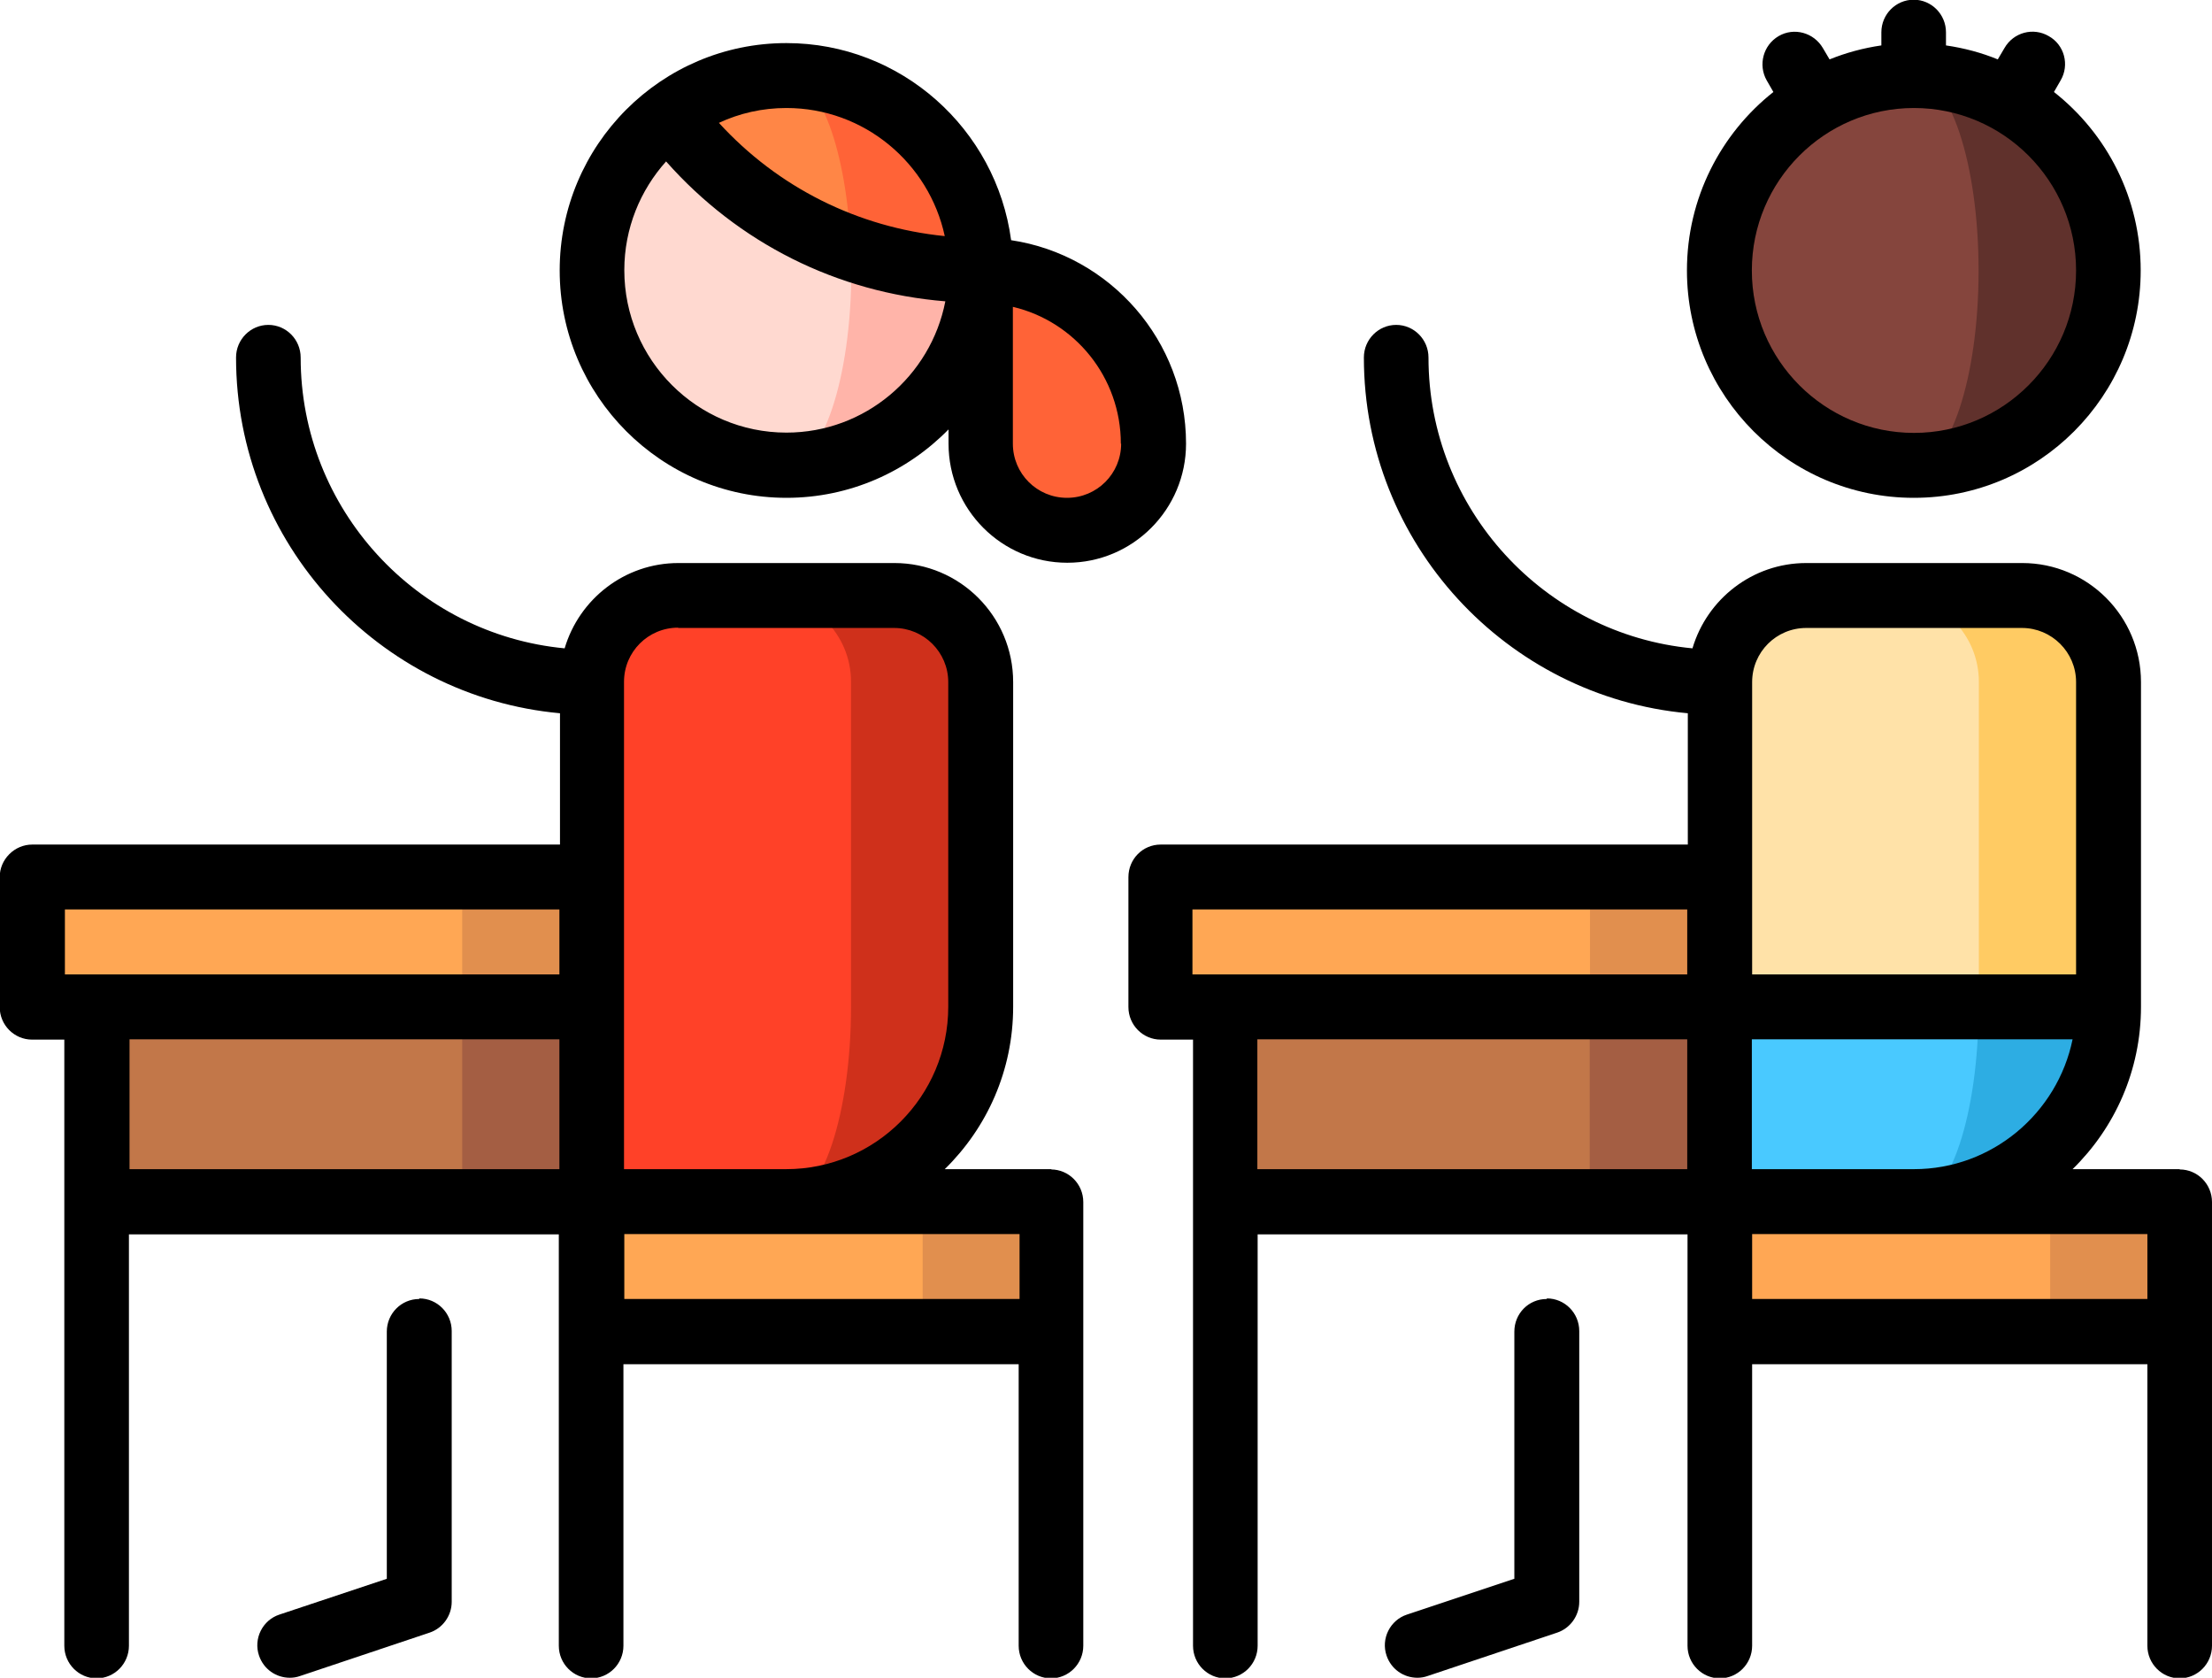
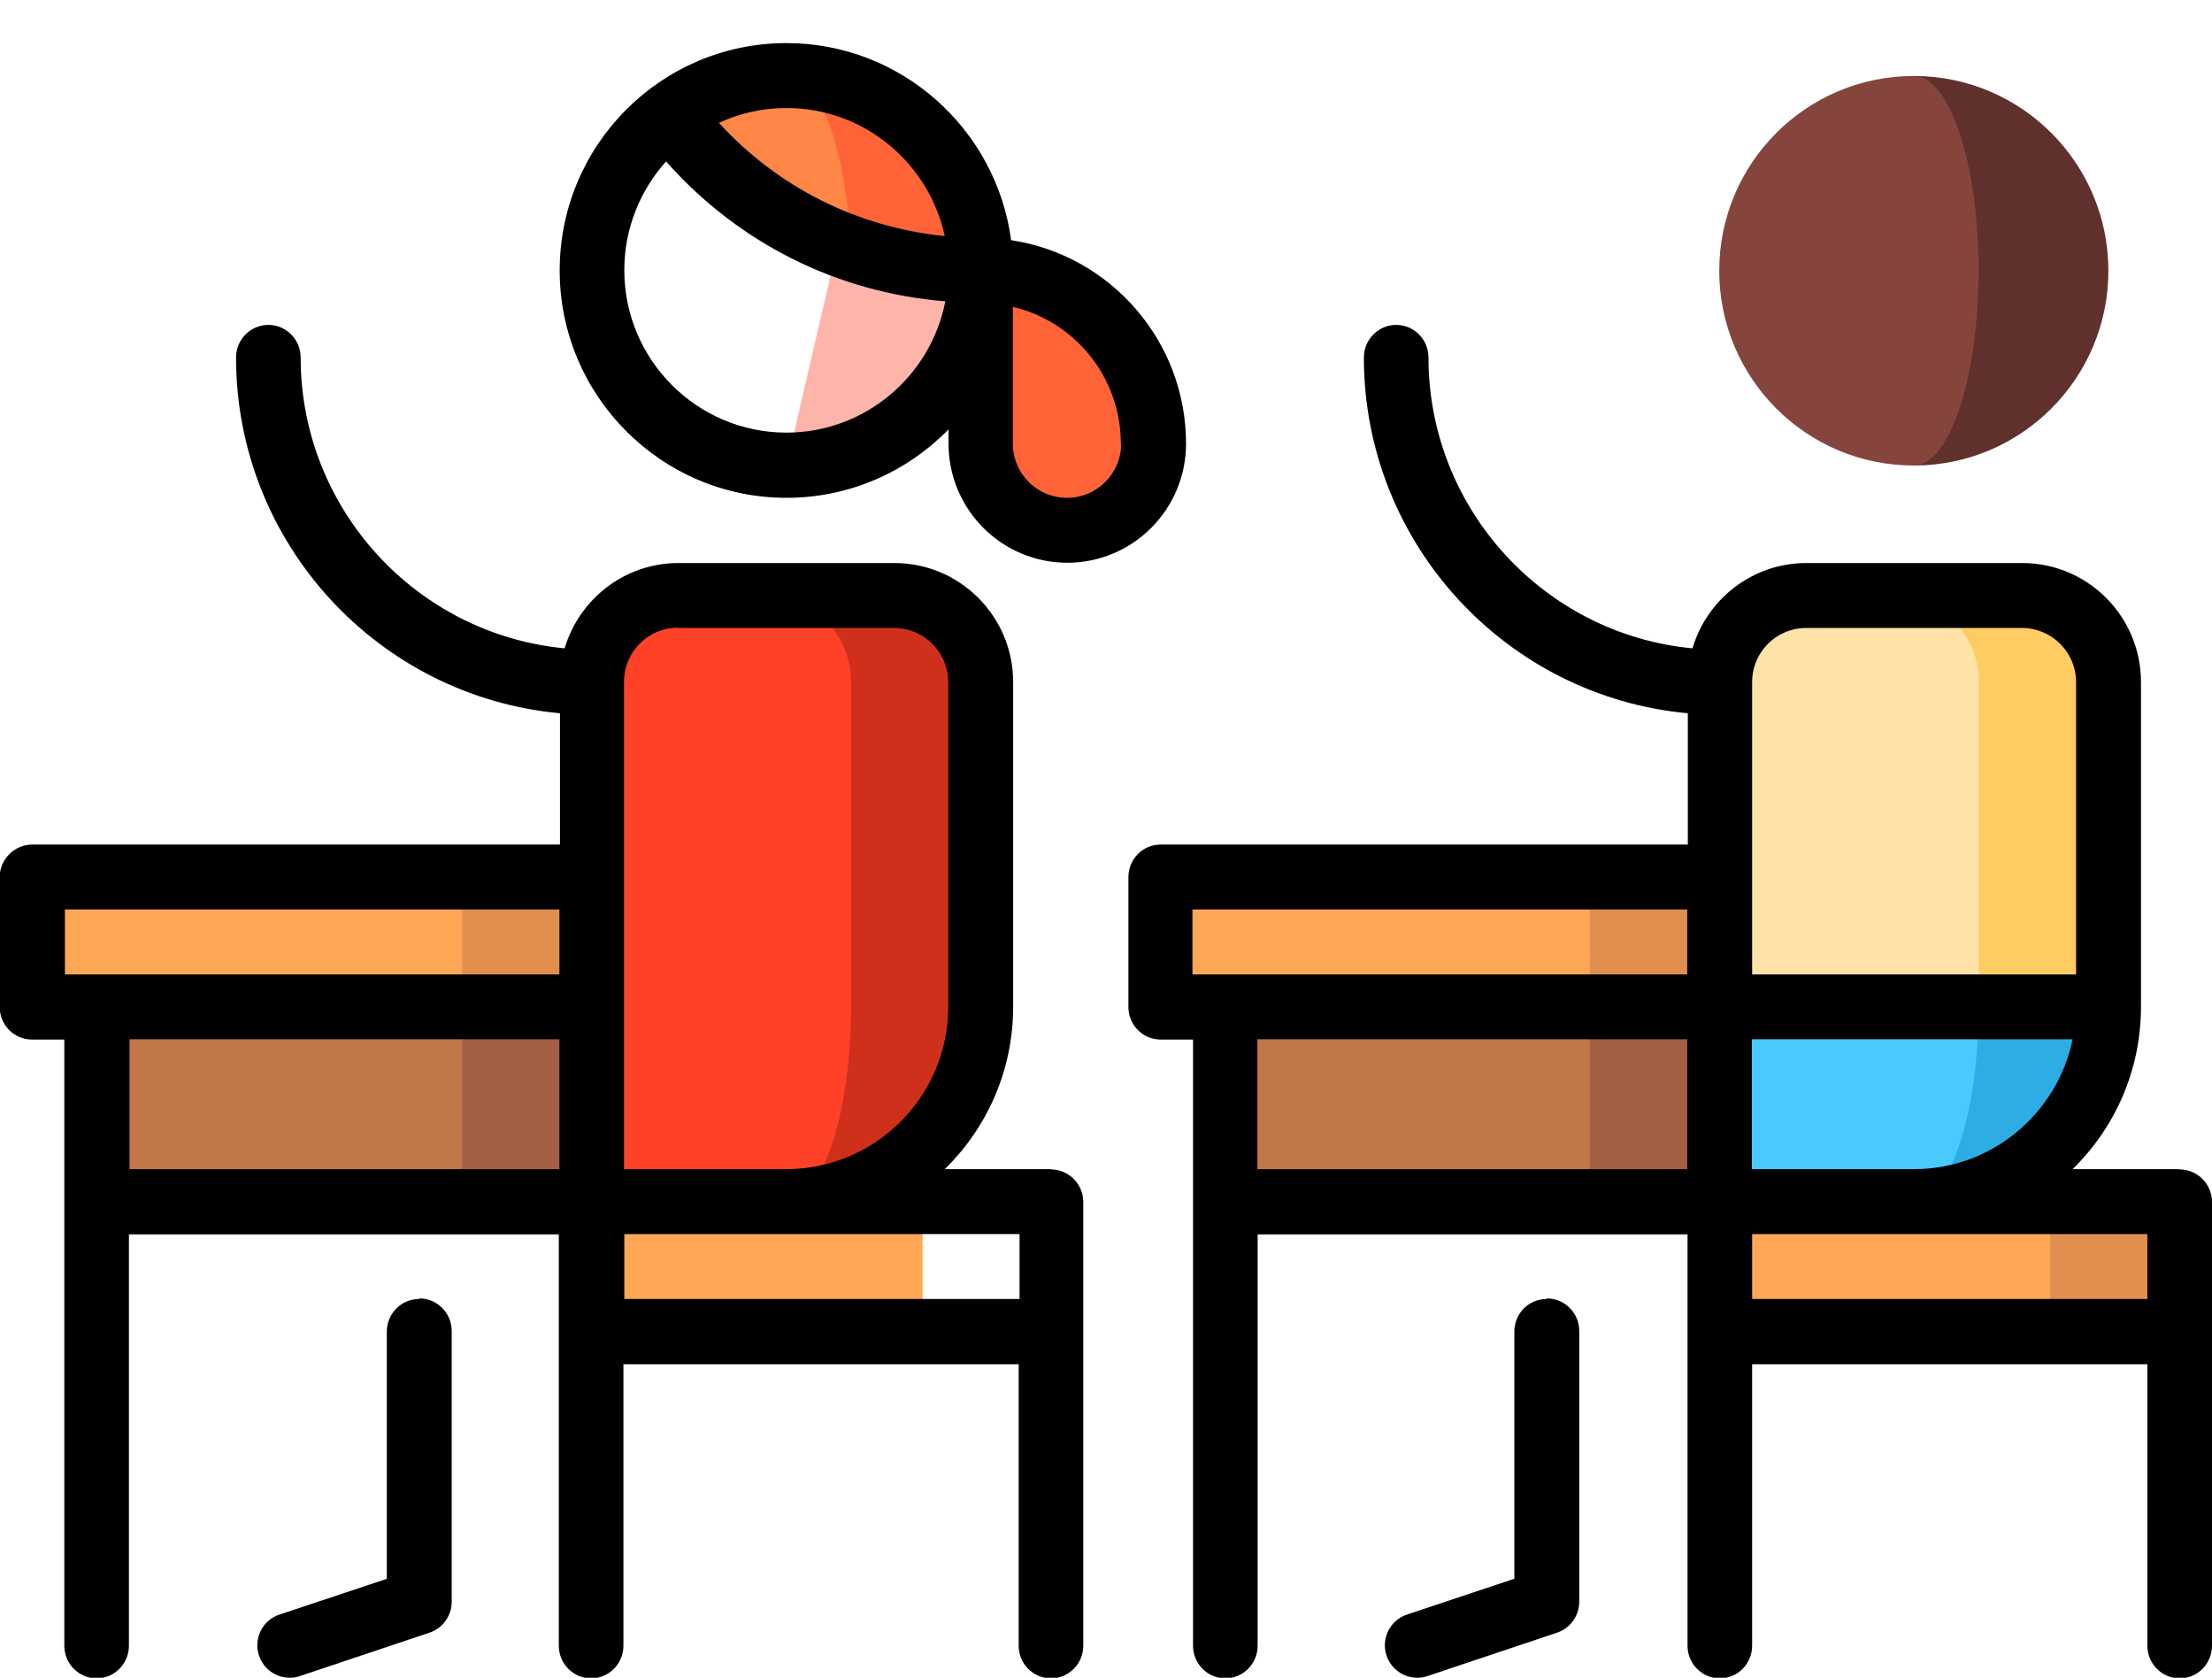
<svg xmlns="http://www.w3.org/2000/svg" id="Layer_2" viewBox="0 0 76 57.63">
  <defs>
    <style>.cls-1{fill:#ffe2a8;}.cls-2{fill:#ffd9d0;}.cls-3{fill:#ffcb63;}.cls-4{fill:#ffb4a9;}.cls-5{fill:#ffa754;}.cls-6{fill:#ff4128;}.cls-7{fill:#ff6337;}.cls-8{fill:#ff8646;}.cls-9{fill:#85453d;}.cls-10{fill:#c27749;}.cls-11{fill:#cf301b;}.cls-12{fill:#e18f4e;}.cls-13{fill:#a45e43;}.cls-14{fill:#2dade3;}.cls-15{fill:#60312c;}.cls-16{fill:#49c9ff;}</style>
  </defs>
  <g id="Layer_1-2">
    <path class="cls-11" d="M30.73,20.45h-4.45l.74,9.67v11.15c3.69,0,6.68-3,6.68-6.69v-11.15c0-1.64-1.33-2.97-2.97-2.97Z" />
    <path class="cls-6" d="M26.27,20.45h-2.97c-1.64,0-2.97,1.33-2.97,2.97v6.69l-4.45,4.46,4.45,6.69,3.34,2.23,3.34-2.23c1.23,0,2.23-3,2.23-6.69v-11.15c0-1.64-1.33-2.97-2.97-2.97Z" />
    <path class="cls-13" d="M20.34,41.27h-4.45l-9.43-8.92,13.88,2.23v6.69Z" />
    <path class="cls-10" d="M3.34,32.35H15.88v8.92H3.34v-8.92Z" />
    <path class="cls-12" d="M15.88,30.12l-4.45,2.23,4.45,2.23h4.45v-4.46h-4.45Z" />
    <path class="cls-5" d="M1.11,30.12H15.88v4.46H1.11v-4.46Z" />
-     <path class="cls-12" d="M31.69,41.27l-2.97,2.23,2.97,2.23h4.45v-4.46h-4.45Z" />
    <path class="cls-5" d="M20.34,41.27h11.36v4.46h-11.36v-4.46Z" />
    <path class="cls-7" d="M36.66,18.22c-1.64,0-2.97-1.33-2.97-2.97v-5.95c3.28,0,5.94,2.66,5.94,5.95,0,1.64-1.33,2.97-2.97,2.97Z" />
    <path class="cls-4" d="M29.11,7l-2.09,8.99c3.69,0,6.68-3,6.68-6.69l-4.59-2.3Z" />
-     <path class="cls-2" d="M29.24,9.3c0-.81-.05-1.58-.13-2.3l-6.1-3.06c-1.62,1.22-2.67,3.16-2.67,5.35,0,3.7,2.99,6.69,6.68,6.69,1.23,0,2.23-3,2.23-6.69Z" />
    <path class="cls-7" d="M27.02,2.6l2.21,5.92c1.4,.5,2.9,.77,4.47,.77,0-3.7-2.99-6.69-6.68-6.69Z" />
    <path class="cls-8" d="M27.02,2.6c-1.5,0-2.89,.5-4.01,1.34,1.56,2.09,3.72,3.7,6.22,4.59-.13-3.33-1.07-5.92-2.21-5.92Z" />
    <path class="cls-14" d="M65.76,30.12v11.15c3.69,0,6.68-3,6.68-6.69l-6.68-4.46Z" />
    <path class="cls-16" d="M67.98,34.58v-2.23h-13.36l4.45,8.92,3.34,2.23,3.34-2.23c1.23,0,2.23-3,2.23-6.69Z" />
    <path class="cls-3" d="M69.47,20.45h-4.45l2.97,14.13h4.45v-11.15c0-1.64-1.33-2.97-2.97-2.97Z" />
    <path class="cls-1" d="M65.02,20.45h-2.97c-1.64,0-2.97,1.33-2.97,2.97v6.69l-4.45,4.46h13.36v-11.15c0-1.64-1.33-2.97-2.97-2.97Z" />
    <path class="cls-13" d="M59.08,41.27h-4.45l-9.43-8.92,13.88,2.23v6.69Z" />
    <path class="cls-10" d="M42.08,32.35h12.54v8.92h-12.54v-8.92Z" />
    <path class="cls-12" d="M54.62,30.12l-4.45,2.23,4.45,2.23h4.45v-4.46h-4.45Z" />
    <path class="cls-5" d="M39.86,30.12h14.77v4.46h-14.77v-4.46Z" />
    <path class="cls-12" d="M70.43,41.27l-2.97,2.23,2.97,2.23h4.45v-4.46h-4.45Z" />
    <path class="cls-5" d="M59.08,41.27h11.36v4.46h-11.36v-4.46Z" />
    <path class="cls-15" d="M65.76,2.6V15.99c3.69,0,6.68-3,6.68-6.69s-2.99-6.69-6.68-6.69Z" />
    <path class="cls-9" d="M67.98,9.3c0-3.7-1-6.69-2.23-6.69-3.69,0-6.68,3-6.68,6.69s2.99,6.69,6.68,6.69c1.23,0,2.23-3,2.23-6.69Z" />
    <path d="M36.14,40.16h-3.68c1.45-1.42,2.35-3.39,2.35-5.58v-11.15c0-2.26-1.83-4.09-4.08-4.09h-7.42c-1.85,0-3.41,1.24-3.91,2.93-5.08-.48-9.07-4.78-9.07-9.99,0-.62-.5-1.12-1.11-1.12s-1.11,.5-1.11,1.12c0,6.39,4.9,11.65,11.13,12.22v4.51H1.11c-.3,0-.58,.12-.79,.33-.21,.21-.33,.49-.33,.79v4.46c0,.62,.5,1.12,1.11,1.12h1.11v20.82c0,.62,.5,1.12,1.11,1.12s1.11-.5,1.11-1.12v-14.13h14.77v14.13c0,.62,.5,1.12,1.11,1.12s1.11-.5,1.11-1.12v-9.67h13.58v9.67c0,.62,.5,1.12,1.11,1.12s1.11-.5,1.11-1.12v-15.24c0-.62-.5-1.12-1.11-1.12Zm-12.84-18.59h7.42c1.02,0,1.86,.83,1.86,1.86v11.15c0,3.08-2.5,5.58-5.57,5.58h-5.57V23.42c0-1.03,.83-1.86,1.86-1.86Zm-4.08,9.67v2.23H2.23v-2.23H19.22Zm-14.77,8.92v-4.46h14.77v4.46H4.45Zm17,4.46v-2.23h13.58v2.23h-13.58Z" />
    <path d="M14.4,44.62c-.61,0-1.11,.5-1.11,1.12v8.49l-3.69,1.23c-.58,.19-.9,.83-.7,1.41,.16,.47,.59,.76,1.06,.76,.12,0,.24-.02,.35-.06l4.45-1.49c.45-.15,.76-.58,.76-1.06v-9.3c0-.62-.5-1.12-1.11-1.12Z" />
    <path d="M74.89,40.16h-3.68c1.45-1.42,2.35-3.39,2.35-5.58v-11.15c0-2.26-1.83-4.09-4.08-4.09h-7.42c-1.85,0-3.41,1.24-3.91,2.93-5.08-.48-9.07-4.78-9.07-9.99,0-.62-.5-1.12-1.11-1.12s-1.11,.5-1.11,1.12c0,6.39,4.9,11.65,11.13,12.22v4.51h-18.11c-.62,0-1.11,.5-1.11,1.12v4.46c0,.62,.5,1.12,1.11,1.12h1.11v20.82c0,.62,.5,1.12,1.11,1.12s1.11-.5,1.11-1.12v-14.13h14.77v14.13c0,.62,.5,1.12,1.11,1.12s1.11-.5,1.11-1.12v-9.67h13.58v9.67c0,.62,.5,1.12,1.11,1.12s1.11-.5,1.11-1.12v-15.24c0-.62-.5-1.12-1.11-1.12Zm-14.7,0v-4.46h11.02c-.52,2.54-2.77,4.46-5.45,4.46h-5.57Zm1.86-18.59h7.42c1.02,0,1.86,.83,1.86,1.86v10.04h-11.13v-10.04c0-1.03,.83-1.86,1.86-1.86Zm-21.08,9.67h17v2.23h-17v-2.23Zm2.23,8.92v-4.46h14.77v4.46h-14.77Zm17,4.46v-2.23h13.58v2.23h-13.58Z" />
    <path d="M53.14,44.62c-.62,0-1.11,.5-1.11,1.12v8.49l-3.69,1.23c-.58,.19-.9,.83-.7,1.41,.16,.47,.59,.76,1.06,.76,.12,0,.24-.02,.35-.06l4.45-1.49c.45-.15,.76-.58,.76-1.06v-9.3c0-.62-.5-1.12-1.11-1.12Z" />
-     <path d="M65.76,17.1c4.3,0,7.79-3.5,7.79-7.81,0-2.48-1.16-4.7-2.98-6.13l.23-.4c.31-.53,.13-1.22-.41-1.52-.53-.31-1.21-.13-1.52,.41l-.23,.39c-.56-.23-1.16-.39-1.78-.48v-.45c0-.62-.5-1.12-1.11-1.12s-1.11,.5-1.11,1.12v.45c-.62,.09-1.21,.25-1.78,.48l-.23-.39c-.31-.53-.99-.72-1.52-.41-.53,.31-.71,.99-.41,1.52l.23,.4c-1.81,1.43-2.97,3.65-2.97,6.13,0,4.31,3.5,7.81,7.79,7.81Zm0-13.39c3.07,0,5.57,2.5,5.57,5.58s-2.5,5.58-5.57,5.58-5.57-2.5-5.57-5.58,2.5-5.58,5.57-5.58Z" />
    <path d="M27.02,17.1c2.18,0,4.15-.9,5.57-2.35v.49c0,2.26,1.83,4.09,4.08,4.09s4.08-1.83,4.08-4.09c0-3.54-2.61-6.48-6.01-6.99-.51-3.82-3.78-6.77-7.72-6.77-4.3,0-7.79,3.5-7.79,7.81s3.5,7.81,7.79,7.81Zm11.5-1.86c0,1.03-.83,1.86-1.86,1.86s-1.86-.83-1.86-1.86v-4.7c2.13,.5,3.71,2.42,3.71,4.7Zm-6.06-7.13c-2.99-.3-5.73-1.67-7.76-3.89,.71-.33,1.49-.51,2.32-.51,2.67,0,4.9,1.89,5.44,4.4Zm-9.57-2.56c2.48,2.8,5.87,4.5,9.59,4.8-.5,2.57-2.76,4.51-5.46,4.51-3.07,0-5.57-2.5-5.57-5.58,0-1.44,.55-2.75,1.44-3.74Z" />
  </g>
</svg>